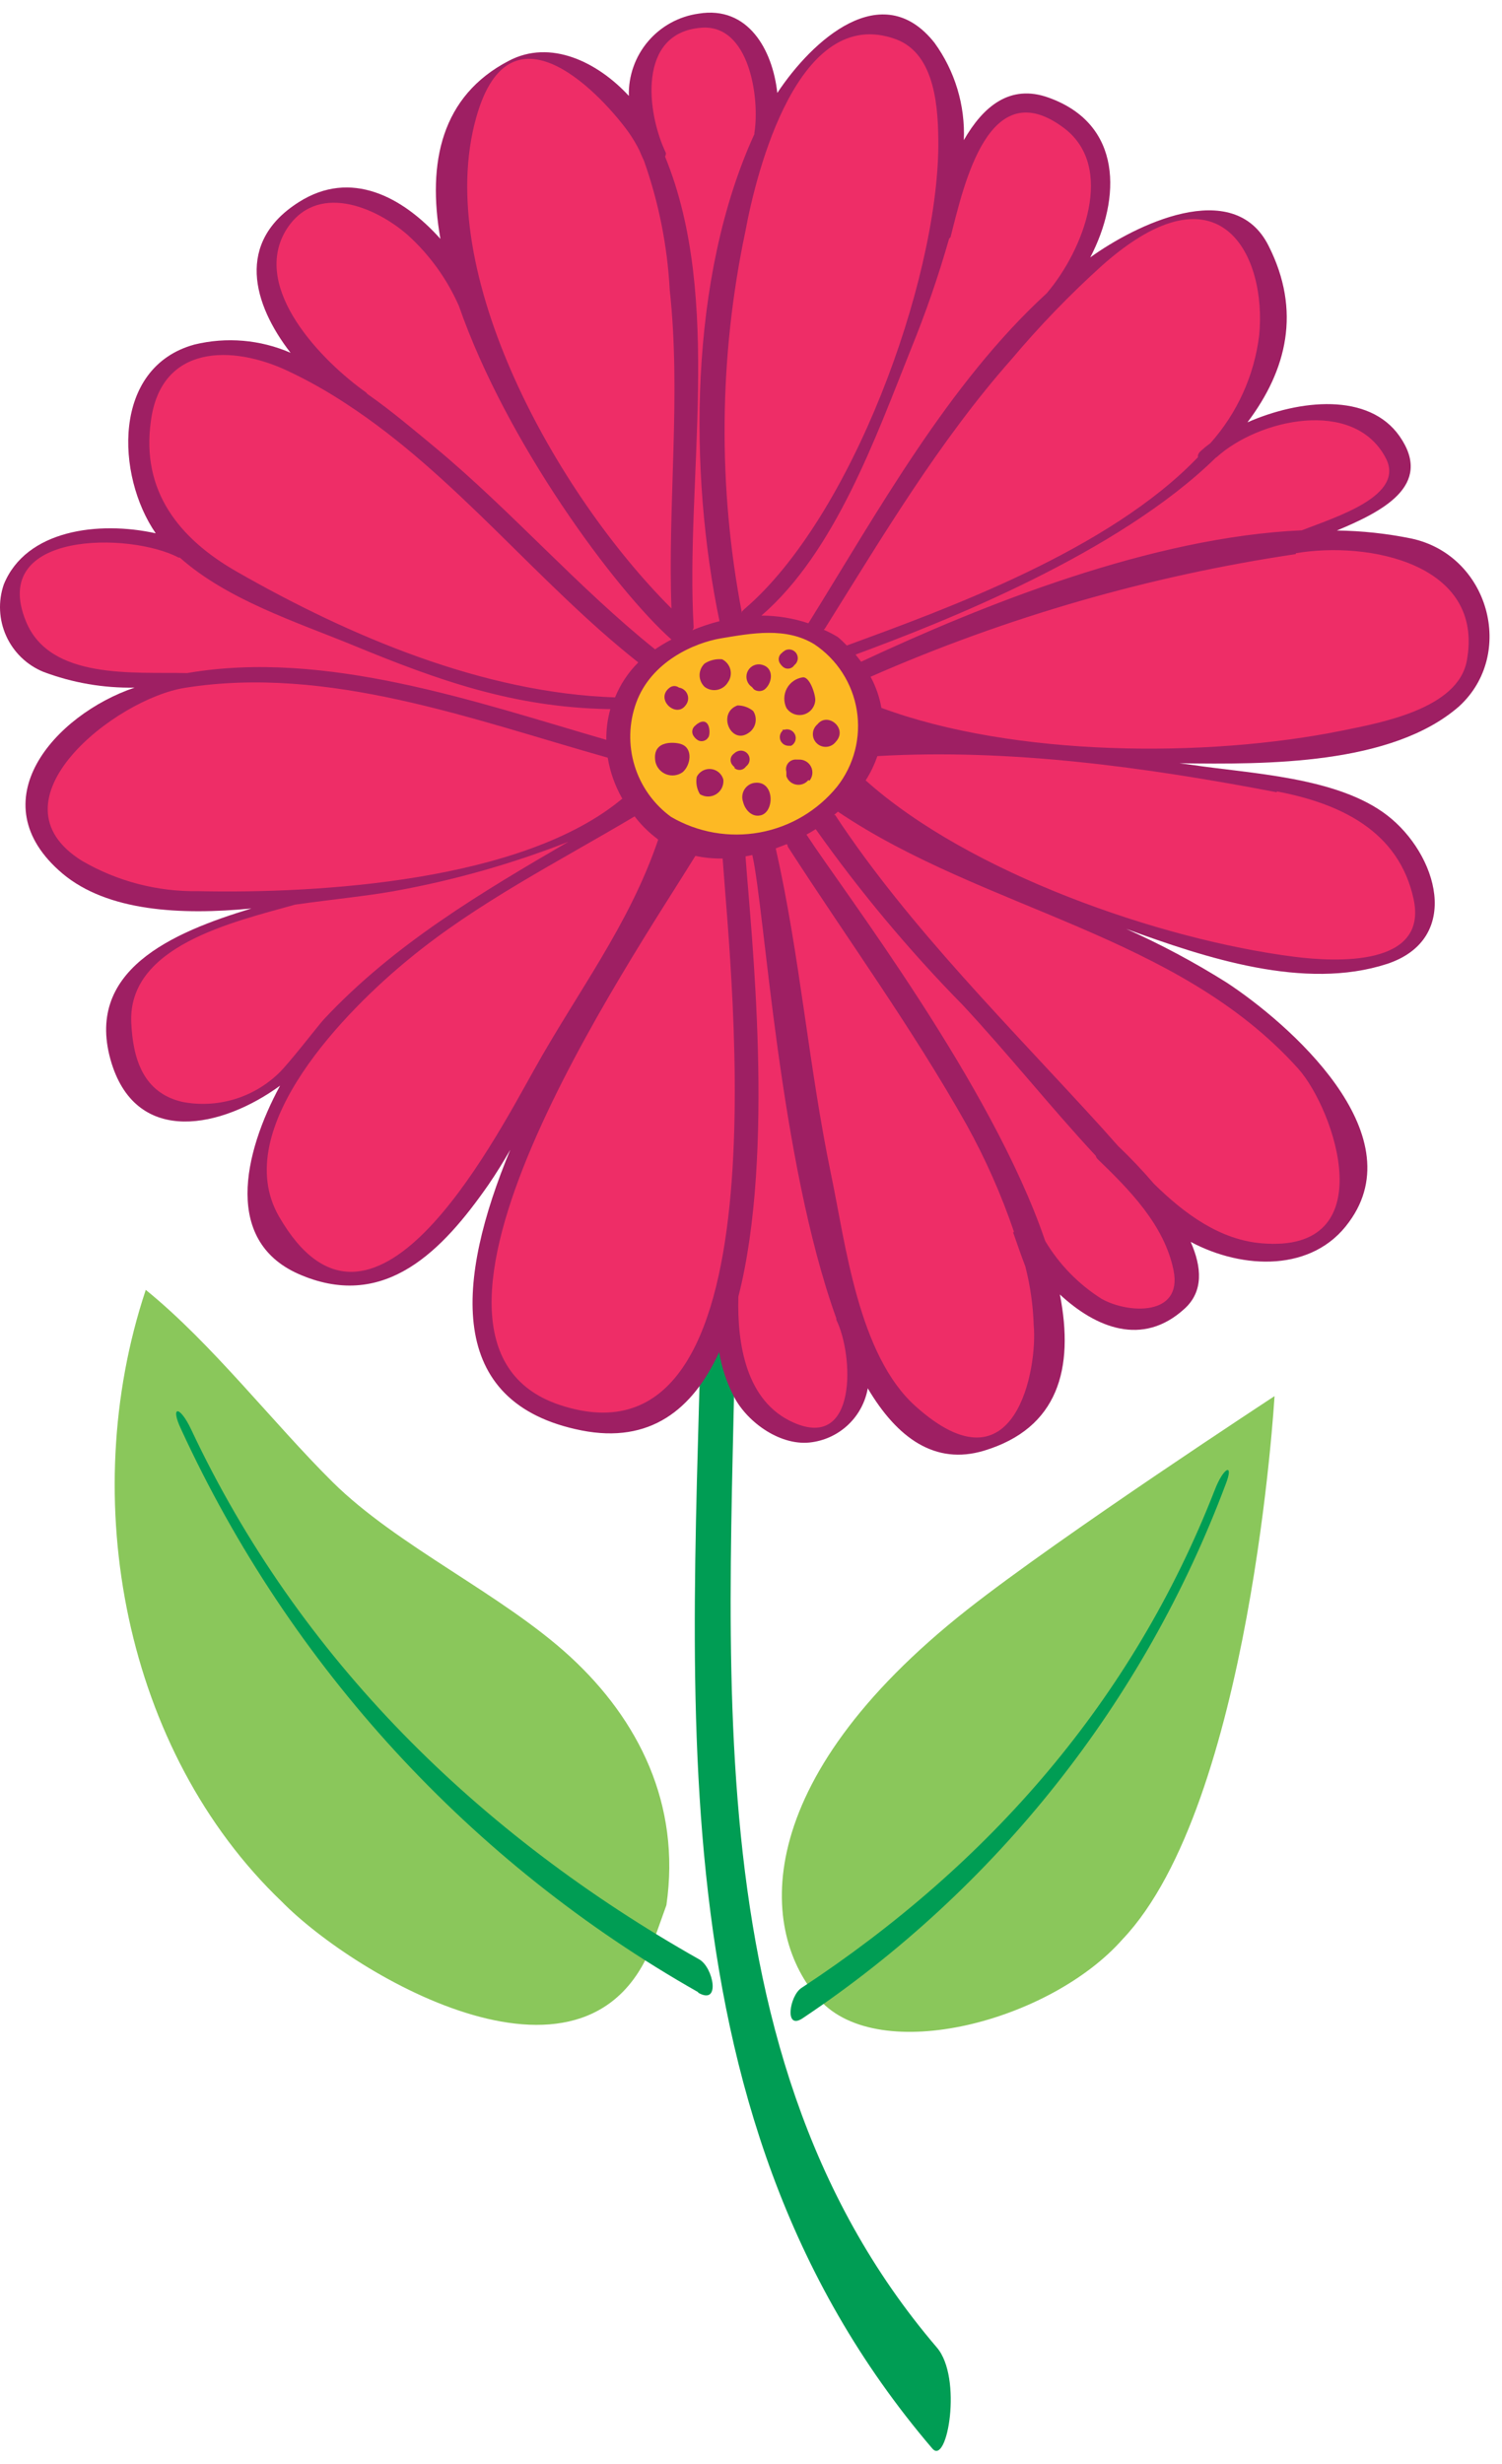
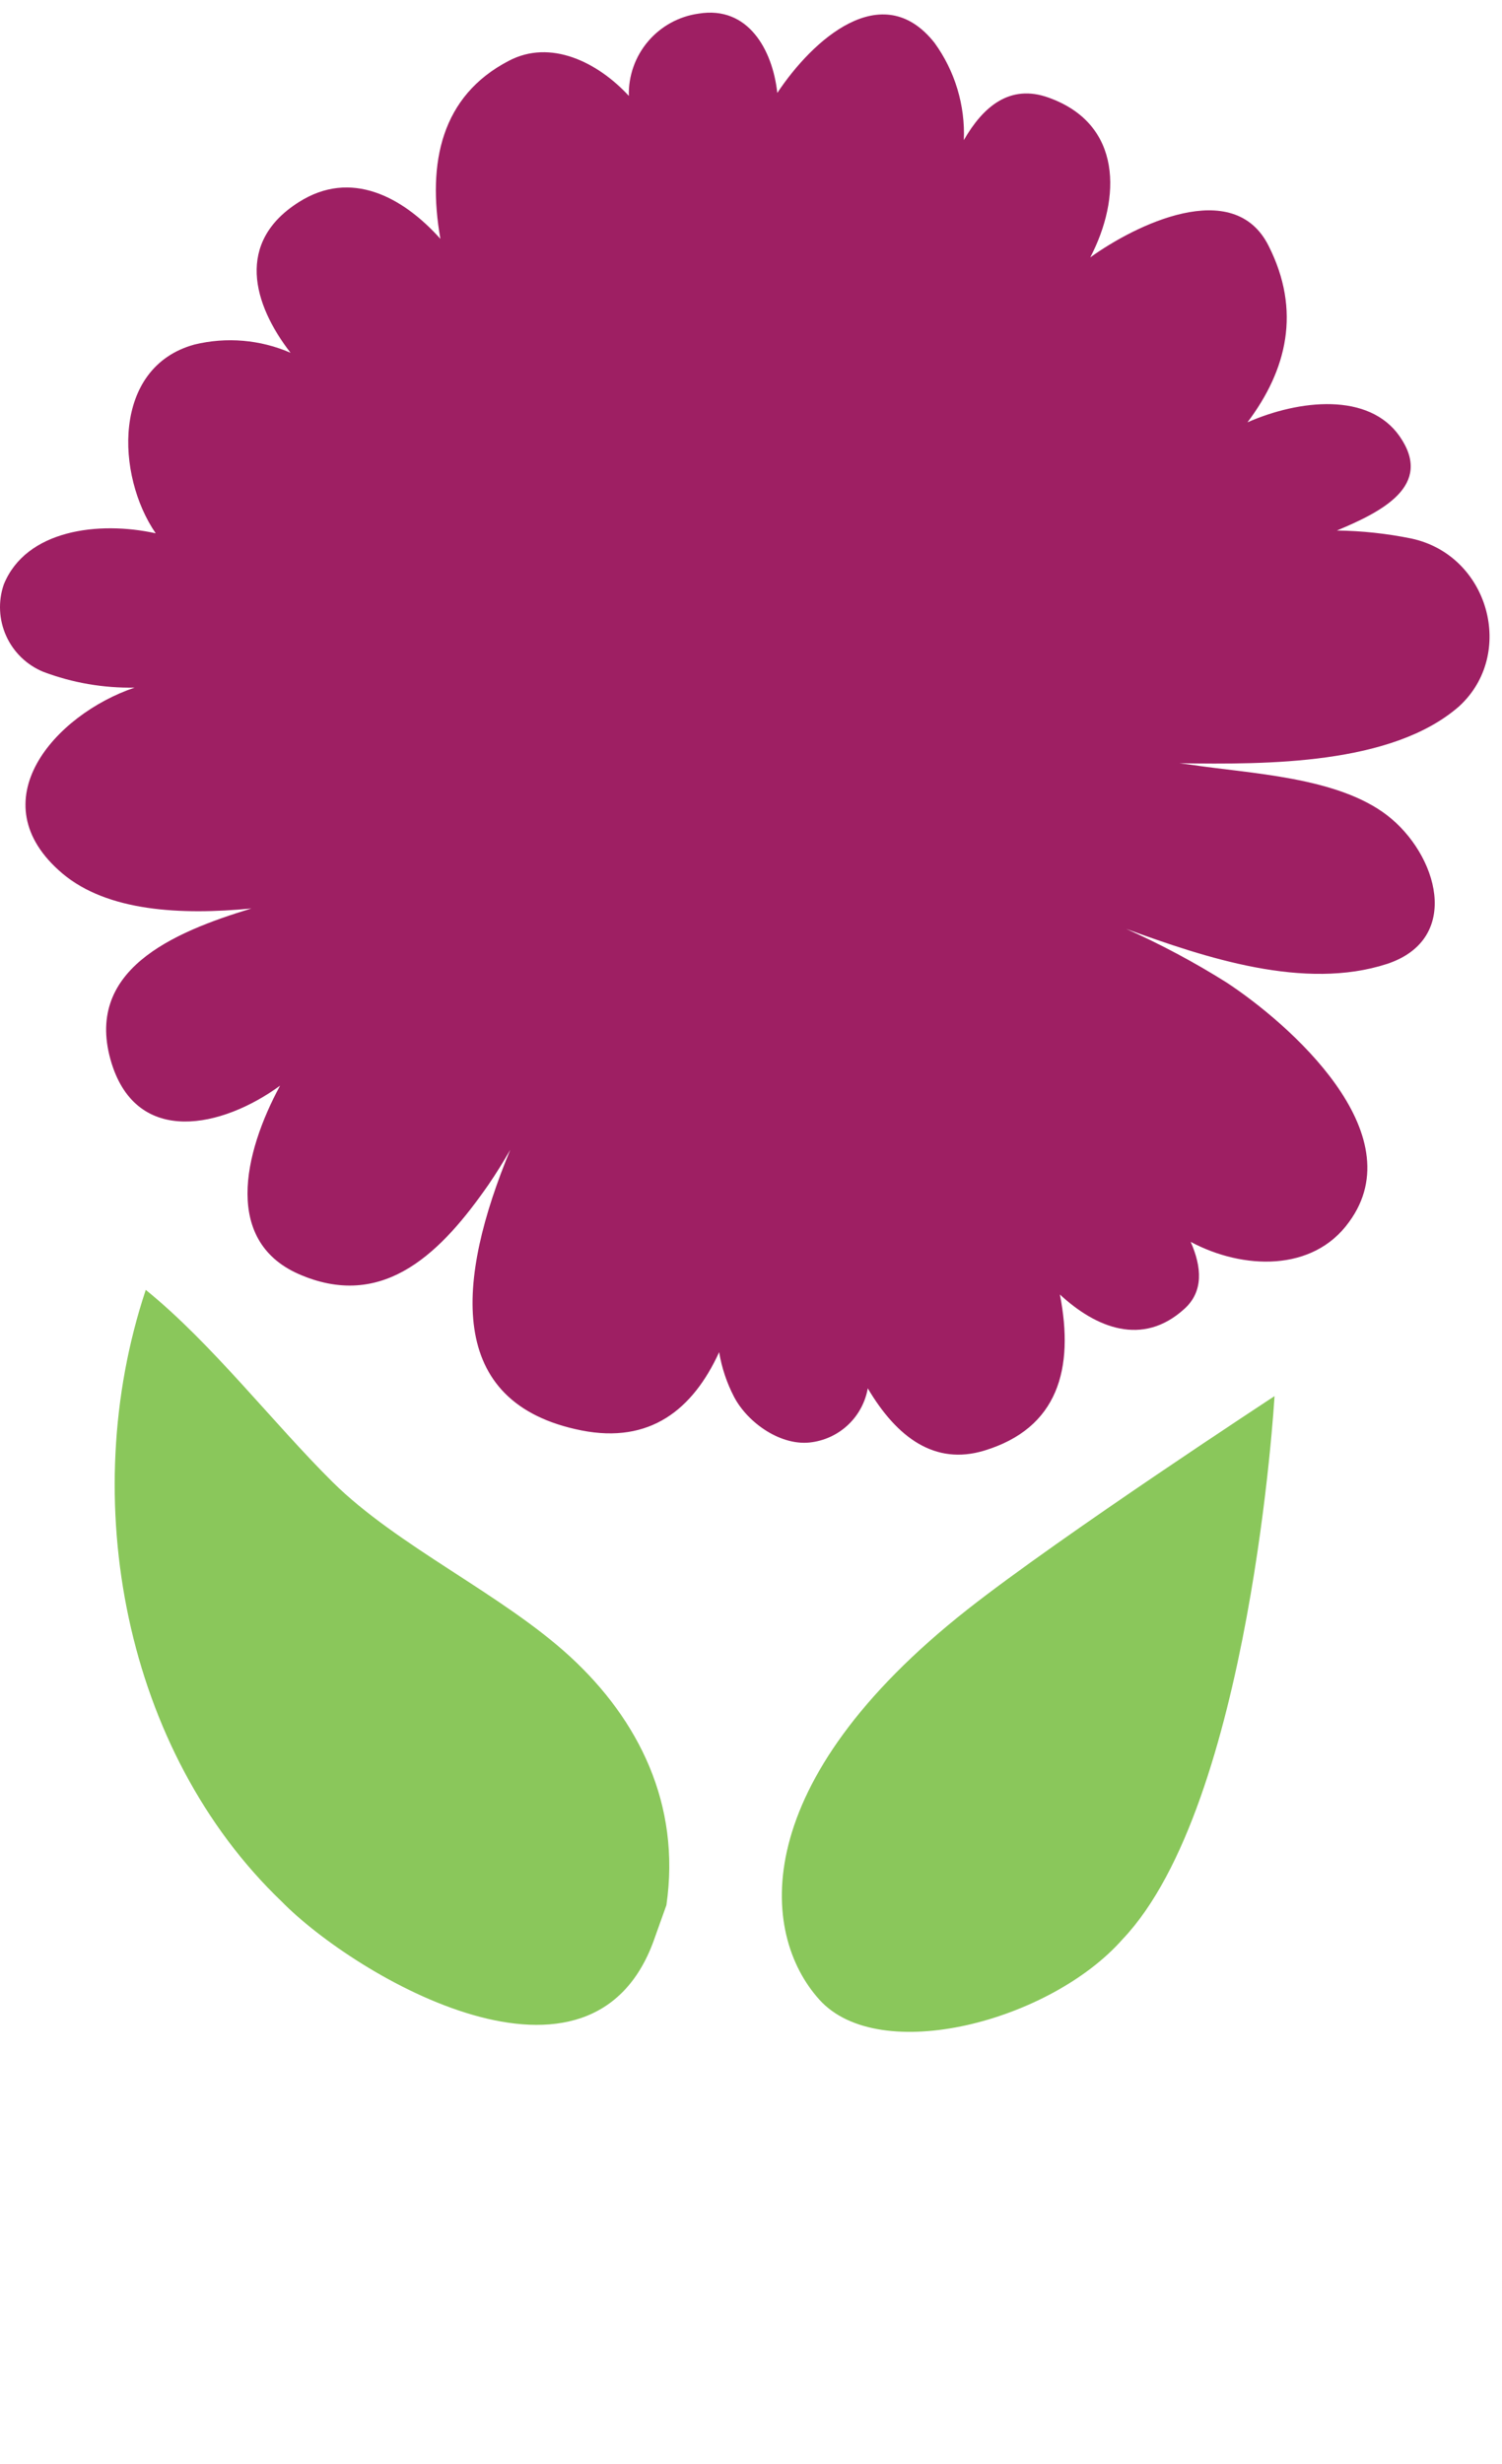
<svg xmlns="http://www.w3.org/2000/svg" width="86" height="141" viewBox="0 0 86 141" fill="none">
  <path d="M55.406 92.095C60.786 87.865 72.976 79.895 72.976 79.895C72.976 79.895 71.616 103.255 64.276 110.975C60.136 115.675 50.356 118.245 46.916 114.435C43.476 110.625 42.806 102.015 55.406 92.095ZM38.156 109.025C38.996 103.255 36.556 98.405 32.656 94.815C28.756 91.225 22.776 88.505 19.046 84.815C15.626 81.425 12.136 76.885 8.346 73.815C4.346 85.815 7.156 100.235 16.126 108.815C20.296 113.075 34.006 121.195 37.516 110.815L38.156 109.025Z" fill="#8AC75B" />
-   <path d="M42.146 70.975C42.216 92.035 38.706 116.885 53.646 134.345C55.116 136.065 54.246 141.125 53.386 140.125C36.646 120.555 39.946 94.955 40.226 71.325C40.346 63.125 42.126 65.515 42.146 70.975ZM39.976 114.035C41.286 114.785 40.836 112.585 40.046 112.135C27.406 104.995 17.116 94.925 10.946 81.805C10.276 80.385 9.726 80.445 10.376 81.805C16.623 95.376 26.978 106.64 39.976 114.005V114.035ZM45.976 115.485C57.039 108.086 65.502 97.405 70.176 84.945C70.676 83.675 70.056 83.945 69.546 85.285C64.856 97.285 56.676 106.665 45.886 113.765C45.206 114.205 44.886 116.235 45.976 115.485V115.485Z" fill="#009D54" />
  <path d="M80.816 30.819C79.41 30.532 77.981 30.378 76.546 30.359C79.106 29.289 82.096 27.799 80.146 24.979C78.386 22.439 74.406 22.859 71.426 24.169C73.686 21.169 74.516 17.789 72.636 14.069C70.636 10.069 64.966 12.899 62.426 14.729C64.186 11.349 64.286 7.109 60.046 5.589C57.816 4.779 56.276 6.119 55.186 8.019C55.27 6.026 54.678 4.064 53.506 2.449C50.506 -1.341 46.506 2.299 44.506 5.319C44.236 2.839 42.826 0.319 40.006 0.779C38.877 0.934 37.844 1.5 37.106 2.369C36.367 3.239 35.976 4.349 36.006 5.489C34.236 3.569 31.526 2.209 29.116 3.489C25.286 5.489 24.446 9.279 25.216 13.669C23.056 11.259 20.086 9.669 17.106 11.569C13.486 13.859 14.466 17.389 16.636 20.189C14.9 19.435 12.965 19.27 11.126 19.719C6.406 21.019 6.636 27.209 8.916 30.519C5.646 29.799 1.486 30.319 0.216 33.449C-0.115 34.415 -0.064 35.471 0.358 36.4C0.78 37.33 1.541 38.063 2.486 38.449C4.154 39.077 5.925 39.383 7.706 39.349C3.156 40.889 -1.294 45.869 3.576 49.989C6.156 52.159 10.346 52.379 14.396 51.989C9.876 53.359 4.736 55.539 6.396 60.869C7.886 65.599 12.716 64.549 16.036 62.129C13.936 66.009 12.756 71.129 17.266 72.979C22.076 74.979 25.356 71.549 27.966 67.799C28.406 67.159 28.816 66.489 29.216 65.799C26.146 73.209 25.436 80.299 33.296 81.859C37.206 82.629 39.666 80.679 41.176 77.379C41.325 78.276 41.615 79.144 42.036 79.949C42.816 81.429 44.756 82.809 46.516 82.529C47.301 82.413 48.029 82.054 48.598 81.501C49.167 80.948 49.548 80.23 49.686 79.449C51.366 82.289 53.536 83.859 56.336 83.019C60.586 81.739 61.516 78.329 60.686 74.079C62.746 75.989 65.416 77.079 67.806 74.909C68.926 73.909 68.806 72.499 68.176 71.069C71.176 72.669 75.176 72.799 77.236 69.939C80.996 64.839 73.766 58.549 70.236 56.229C68.395 55.071 66.473 54.045 64.486 53.159C69.046 54.819 74.686 56.699 79.426 55.159C83.746 53.719 82.296 48.869 79.426 46.659C76.556 44.449 71.596 44.279 68.156 43.759L67.536 43.679C72.536 43.749 79.686 43.779 83.536 40.429C86.806 37.449 85.266 31.779 80.816 30.819Z" fill="#9E1F63" />
-   <path d="M30.576 61.229C28.096 65.659 21.246 78.749 15.976 69.619C13.056 64.549 19.976 57.689 23.406 54.889C27.336 51.649 31.966 49.319 36.336 46.719C36.703 47.198 37.134 47.626 37.616 47.989C37.616 47.989 37.616 47.989 37.686 48.049C36.036 52.919 33.046 56.789 30.576 61.229ZM47.226 35.979C47.226 35.979 47.226 35.979 47.166 36.039C47.446 36.159 47.717 36.3 47.976 36.459C48.166 36.619 48.326 36.779 48.486 36.939C54.196 34.849 63.486 31.489 68.586 26.169C68.586 26.069 68.586 25.949 68.776 25.789C68.944 25.636 69.121 25.492 69.306 25.359C70.84 23.637 71.814 21.488 72.096 19.199C72.546 14.709 69.926 9.139 63.096 15.199C61.253 16.863 59.525 18.65 57.926 20.549C53.766 25.249 50.546 30.679 47.226 35.979ZM38.086 8.979C41.416 17.119 39.226 27.479 39.716 35.889C39.716 35.923 39.708 35.956 39.694 35.987C39.681 36.018 39.661 36.046 39.636 36.069C40.142 35.857 40.664 35.683 41.196 35.549C39.426 27.029 39.436 15.889 43.196 7.669C43.19 7.643 43.19 7.616 43.196 7.589C43.506 5.679 42.936 1.339 40.126 1.589C36.496 1.889 37.016 6.439 38.126 8.749C38.135 8.815 38.121 8.882 38.086 8.939V8.979ZM39.816 48.979C36.126 54.979 21.166 76.769 32.046 80.399C45.046 84.709 41.866 56.099 41.376 49.129C40.852 49.14 40.328 49.089 39.816 48.979ZM10.716 38.519C18.636 37.149 27.276 40.179 34.716 42.339C34.708 41.745 34.785 41.152 34.946 40.579H34.806C29.406 40.469 25.116 38.949 20.176 36.909C16.956 35.589 13.006 34.319 10.296 31.909H10.226C7.476 30.449 -0.654 30.359 1.486 35.559C2.856 38.919 7.656 38.449 10.716 38.519ZM47.976 46.449L47.756 46.639C47.756 46.639 47.756 46.639 47.816 46.639C52.066 53.089 57.926 58.849 63.116 64.569L64.006 65.569C64.733 66.26 65.424 66.988 66.076 67.749C67.826 69.469 69.846 70.949 72.236 71.149C79.236 71.749 76.436 63.509 74.326 61.149C67.406 53.449 56.346 52.089 47.976 46.449ZM69.616 26.189C64.016 31.669 54.056 35.589 48.986 37.459C49.096 37.599 49.206 37.729 49.306 37.869C56.236 34.629 65.936 30.729 74.536 30.349C76.536 29.569 80.536 28.349 79.316 26.159C77.476 22.769 72.066 23.989 69.666 26.159L69.616 26.189ZM35.616 45.679C35.209 44.96 34.932 44.175 34.796 43.359V43.359C27.056 41.179 18.796 38.059 10.606 39.359C6.606 39.979 -0.824 45.839 4.706 49.269C6.721 50.438 9.017 51.036 11.346 50.999C18.226 51.149 29.986 50.449 35.646 45.689L35.616 45.679ZM42.446 35.049C42.493 34.984 42.547 34.923 42.606 34.869C48.746 29.639 53.666 16.179 53.726 8.349C53.726 6.349 53.616 3.109 51.306 2.249C45.706 0.189 43.306 9.839 42.676 13.249C41.161 20.434 41.093 27.848 42.476 35.059L42.446 35.049ZM54.346 13.649C53.735 15.791 53.007 17.897 52.166 19.959C50.166 24.959 47.826 31.579 43.596 35.229C44.511 35.23 45.419 35.378 46.286 35.669C50.226 29.339 54.286 21.959 59.936 16.779C62.066 14.269 63.856 9.559 60.936 7.339C56.626 4.079 55.206 10.499 54.426 13.569C54.404 13.6 54.377 13.627 54.346 13.649V13.649ZM18.546 58.329C22.546 54.049 27.546 51.079 32.546 48.169C29.313 49.437 25.964 50.385 22.546 50.999C20.986 51.279 19.006 51.469 16.896 51.769C13.326 52.769 7.306 54.129 7.516 58.539C7.616 60.599 8.196 62.539 10.446 63.059C11.422 63.246 12.428 63.197 13.381 62.917C14.334 62.637 15.206 62.134 15.926 61.449C16.506 60.919 18.246 58.649 18.546 58.329ZM38.346 16.579C38.211 14.065 37.715 11.583 36.876 9.209C36.786 9.019 36.696 8.819 36.616 8.619C36.444 8.272 36.246 7.938 36.026 7.619C34.666 5.699 29.246 -0.381 27.266 6.729C24.756 15.629 31.906 28.299 38.446 34.819C38.226 28.769 39.006 22.609 38.346 16.579ZM58.046 70.519C58.046 70.519 58.046 70.519 58.046 70.459C57.327 68.353 56.424 66.316 55.346 64.369C52.256 58.869 48.526 53.749 45.106 48.449C45.106 48.449 45.106 48.349 45.046 48.309L44.416 48.549C45.806 54.689 46.296 60.999 47.576 67.169C48.416 71.169 49.136 77.529 52.416 80.469C58.176 85.639 59.416 78.239 59.186 75.839C59.151 74.702 58.99 73.571 58.706 72.469C58.456 71.819 58.236 71.169 58.006 70.519H58.046ZM20.946 22.449C20.978 22.474 21.005 22.504 21.026 22.539C22.456 23.539 23.766 24.659 24.916 25.609C29.286 29.239 33.076 33.609 37.506 37.159C37.808 36.954 38.122 36.767 38.446 36.599V36.599C35.236 33.749 28.996 25.329 26.276 17.509C25.596 15.965 24.597 14.582 23.346 13.449C21.496 11.829 18.066 10.369 16.346 13.219C14.396 16.559 18.456 20.679 20.946 22.449ZM47.886 75.449C44.606 66.349 43.796 52.089 43.076 48.929L42.686 49.009C43.006 53.399 44.396 65.909 42.276 74.209C42.206 76.929 42.716 80.209 45.436 81.409C49.096 83.029 48.886 77.559 47.886 75.529C47.876 75.449 47.886 75.449 47.886 75.449ZM13.566 32.719C20.056 36.429 27.696 39.659 35.216 39.909C35.52 39.16 35.972 38.479 36.546 37.909C30.746 33.329 26.056 27.169 19.826 23.109C18.771 22.412 17.669 21.79 16.526 21.249C13.296 19.709 9.206 19.699 8.636 24.119C8.086 28.079 10.216 30.809 13.566 32.719ZM62.856 66.339C62.798 66.285 62.757 66.216 62.736 66.139C60.126 63.329 57.736 60.319 55.126 57.519C52.055 54.393 49.239 51.026 46.706 47.449C46.536 47.559 46.366 47.659 46.176 47.759C48.296 51.019 56.796 62.059 59.846 71.019C60.648 72.361 61.754 73.495 63.076 74.329C64.606 75.189 67.716 75.329 67.196 72.709C66.676 70.089 64.616 68.039 62.856 66.339V66.339ZM73.106 45.339C65.636 43.909 57.846 42.829 50.236 43.269C50.068 43.757 49.843 44.224 49.566 44.659C55.496 49.969 66.396 53.759 74.076 54.749C76.496 55.059 81.786 55.329 80.936 51.439C80.086 47.549 76.736 45.979 73.106 45.289V45.339ZM74.196 31.709C65.803 32.956 57.614 35.317 49.846 38.729C50.148 39.285 50.357 39.886 50.466 40.509C58.036 43.309 69.046 43.389 76.856 41.809C78.996 41.369 83.476 40.589 83.986 37.809C85.016 32.259 78.346 30.949 74.196 31.659V31.709Z" fill="#EE2D67" />
-   <path d="M46.626 36.869C44.996 35.869 43.036 36.239 41.286 36.529C39.776 36.779 37.286 37.849 36.426 40.219C36.006 41.377 35.974 42.641 36.335 43.818C36.696 44.996 37.43 46.025 38.426 46.749C39.958 47.642 41.759 47.956 43.503 47.637C45.247 47.318 46.819 46.386 47.936 45.009C48.413 44.4 48.759 43.698 48.952 42.948C49.145 42.199 49.181 41.417 49.058 40.653C48.935 39.889 48.656 39.158 48.237 38.507C47.819 37.856 47.27 37.298 46.626 36.869V36.869ZM44.776 37.359C44.805 37.321 44.843 37.29 44.886 37.269V37.269C44.917 37.238 44.955 37.214 44.996 37.199C45.108 37.155 45.232 37.153 45.345 37.193C45.459 37.233 45.554 37.312 45.614 37.417C45.673 37.521 45.693 37.644 45.669 37.762C45.646 37.88 45.581 37.985 45.486 38.059V38.059C45.452 38.113 45.407 38.159 45.355 38.194C45.301 38.228 45.242 38.251 45.179 38.261C45.116 38.27 45.052 38.266 44.991 38.248C44.93 38.231 44.874 38.2 44.826 38.159L44.746 38.079L44.676 37.989C44.64 37.942 44.613 37.888 44.599 37.83C44.584 37.772 44.581 37.712 44.591 37.653C44.6 37.594 44.621 37.537 44.653 37.487C44.685 37.436 44.727 37.393 44.776 37.359V37.359ZM45.986 38.759C46.406 38.759 46.726 39.869 46.676 40.119C46.656 40.304 46.578 40.477 46.455 40.617C46.332 40.756 46.169 40.853 45.989 40.896C45.808 40.939 45.618 40.924 45.446 40.855C45.274 40.786 45.127 40.665 45.026 40.509C44.942 40.333 44.901 40.14 44.907 39.945C44.912 39.75 44.964 39.559 45.058 39.388C45.152 39.217 45.285 39.071 45.446 38.962C45.607 38.852 45.792 38.783 45.986 38.759V38.759ZM43.126 40.689C43.192 40.791 43.237 40.905 43.258 41.025C43.279 41.144 43.276 41.267 43.249 41.385C43.222 41.504 43.171 41.615 43.1 41.714C43.029 41.812 42.94 41.896 42.836 41.959C41.836 42.619 41.056 40.799 42.226 40.369C42.554 40.368 42.872 40.481 43.126 40.689ZM39.826 41.509C39.858 41.474 39.895 41.444 39.936 41.419V41.419L40.046 41.349C40.696 41.049 40.686 42.089 40.546 42.209C40.512 42.263 40.468 42.309 40.414 42.343C40.361 42.378 40.302 42.401 40.239 42.411C40.176 42.42 40.112 42.416 40.051 42.398C39.99 42.381 39.934 42.35 39.886 42.309V42.309L39.806 42.239L39.726 42.139C39.69 42.092 39.663 42.038 39.649 41.98C39.634 41.922 39.631 41.862 39.641 41.803C39.65 41.744 39.671 41.687 39.703 41.637C39.735 41.586 39.777 41.543 39.826 41.509V41.509ZM39.086 44.189C38.951 44.286 38.795 44.347 38.63 44.368C38.466 44.389 38.299 44.369 38.144 44.31C37.989 44.25 37.852 44.153 37.744 44.028C37.636 43.902 37.561 43.751 37.526 43.589C37.296 42.239 38.826 42.499 39.016 42.589C39.696 42.829 39.546 43.799 39.086 44.189V44.189ZM38.346 39.349C38.422 39.292 38.515 39.26 38.611 39.26C38.707 39.26 38.8 39.292 38.876 39.349C38.983 39.366 39.085 39.41 39.169 39.478C39.254 39.546 39.32 39.635 39.359 39.737C39.399 39.838 39.411 39.948 39.395 40.055C39.378 40.163 39.334 40.264 39.266 40.349C38.716 41.139 37.476 39.999 38.346 39.349ZM40.076 45.449C39.894 45.15 39.83 44.793 39.896 44.449C39.972 44.302 40.09 44.182 40.235 44.103C40.381 44.025 40.546 43.992 40.711 44.009C40.875 44.027 41.03 44.093 41.156 44.2C41.282 44.307 41.373 44.45 41.416 44.609C41.433 44.773 41.404 44.939 41.332 45.087C41.26 45.235 41.148 45.36 41.008 45.448C40.869 45.535 40.707 45.582 40.542 45.582C40.377 45.582 40.216 45.536 40.076 45.449V45.449ZM40.346 39.309C40.255 39.223 40.182 39.119 40.132 39.004C40.082 38.889 40.056 38.765 40.056 38.639C40.056 38.514 40.082 38.389 40.132 38.274C40.182 38.159 40.255 38.055 40.346 37.969C40.643 37.78 40.995 37.695 41.346 37.729C41.462 37.786 41.565 37.868 41.646 37.969C41.728 38.069 41.786 38.187 41.818 38.312C41.849 38.438 41.853 38.569 41.828 38.697C41.804 38.824 41.752 38.944 41.676 39.049C41.611 39.159 41.523 39.254 41.418 39.327C41.313 39.401 41.194 39.452 41.069 39.476C40.944 39.501 40.814 39.498 40.69 39.47C40.565 39.441 40.448 39.386 40.346 39.309V39.309ZM42.056 43.899L41.976 43.829L41.906 43.739C41.844 43.648 41.819 43.536 41.836 43.427C41.852 43.317 41.91 43.218 41.996 43.149L42.106 43.059C42.14 43.035 42.177 43.015 42.216 42.999C42.329 42.948 42.456 42.941 42.574 42.979C42.692 43.016 42.792 43.096 42.854 43.203C42.916 43.31 42.937 43.437 42.911 43.558C42.886 43.679 42.816 43.786 42.716 43.859C42.681 43.912 42.636 43.956 42.583 43.99C42.53 44.024 42.47 44.046 42.408 44.056C42.346 44.065 42.282 44.061 42.222 44.045C42.161 44.028 42.105 43.999 42.056 43.959V43.899ZM43.546 46.659C43.046 46.779 42.656 46.339 42.546 45.889C42.509 45.783 42.494 45.67 42.502 45.558C42.509 45.446 42.54 45.336 42.591 45.236C42.643 45.136 42.714 45.047 42.801 44.976C42.888 44.904 42.988 44.851 43.096 44.819C44.346 44.539 44.396 46.449 43.556 46.659H43.546ZM43.786 39.449C43.696 39.514 43.587 39.549 43.476 39.549C43.365 39.549 43.256 39.514 43.166 39.449L43.056 39.319C42.924 39.232 42.825 39.104 42.775 38.955C42.724 38.805 42.725 38.644 42.776 38.495C42.828 38.346 42.928 38.218 43.06 38.132C43.192 38.046 43.349 38.006 43.506 38.019C44.346 38.129 44.256 39.059 43.786 39.449ZM44.786 41.759H44.916C45.035 41.723 45.163 41.732 45.275 41.785C45.388 41.839 45.476 41.932 45.524 42.047C45.571 42.161 45.574 42.29 45.532 42.407C45.49 42.524 45.406 42.621 45.296 42.679H45.166C45.062 42.682 44.961 42.653 44.874 42.596C44.788 42.539 44.722 42.456 44.684 42.36C44.647 42.263 44.641 42.157 44.666 42.057C44.691 41.956 44.747 41.866 44.826 41.799L44.786 41.759ZM46.286 44.639C46.204 44.741 46.097 44.819 45.974 44.865C45.852 44.911 45.72 44.924 45.591 44.901C45.462 44.879 45.342 44.822 45.242 44.738C45.143 44.653 45.068 44.543 45.026 44.419C45.026 44.419 45.026 44.369 45.026 44.339C45.026 44.309 45.026 44.279 45.026 44.249C45.022 44.223 45.022 44.196 45.026 44.169C45.001 44.082 44.997 43.99 45.016 43.902C45.035 43.813 45.075 43.73 45.134 43.661C45.192 43.592 45.267 43.538 45.351 43.505C45.435 43.471 45.526 43.459 45.616 43.469H45.736C45.88 43.462 46.022 43.496 46.146 43.568C46.271 43.64 46.371 43.747 46.436 43.875C46.501 44.003 46.527 44.148 46.511 44.291C46.495 44.433 46.437 44.568 46.346 44.679L46.286 44.639ZM46.806 41.449C47.386 40.719 48.566 41.689 47.856 42.449C47.794 42.532 47.715 42.6 47.625 42.65C47.535 42.7 47.435 42.73 47.333 42.738C47.23 42.747 47.127 42.734 47.029 42.699C46.932 42.665 46.843 42.611 46.769 42.539C46.694 42.468 46.635 42.382 46.596 42.287C46.557 42.192 46.539 42.089 46.543 41.986C46.546 41.883 46.571 41.782 46.617 41.689C46.662 41.597 46.727 41.515 46.806 41.449V41.449Z" fill="#FDB924" />
</svg>